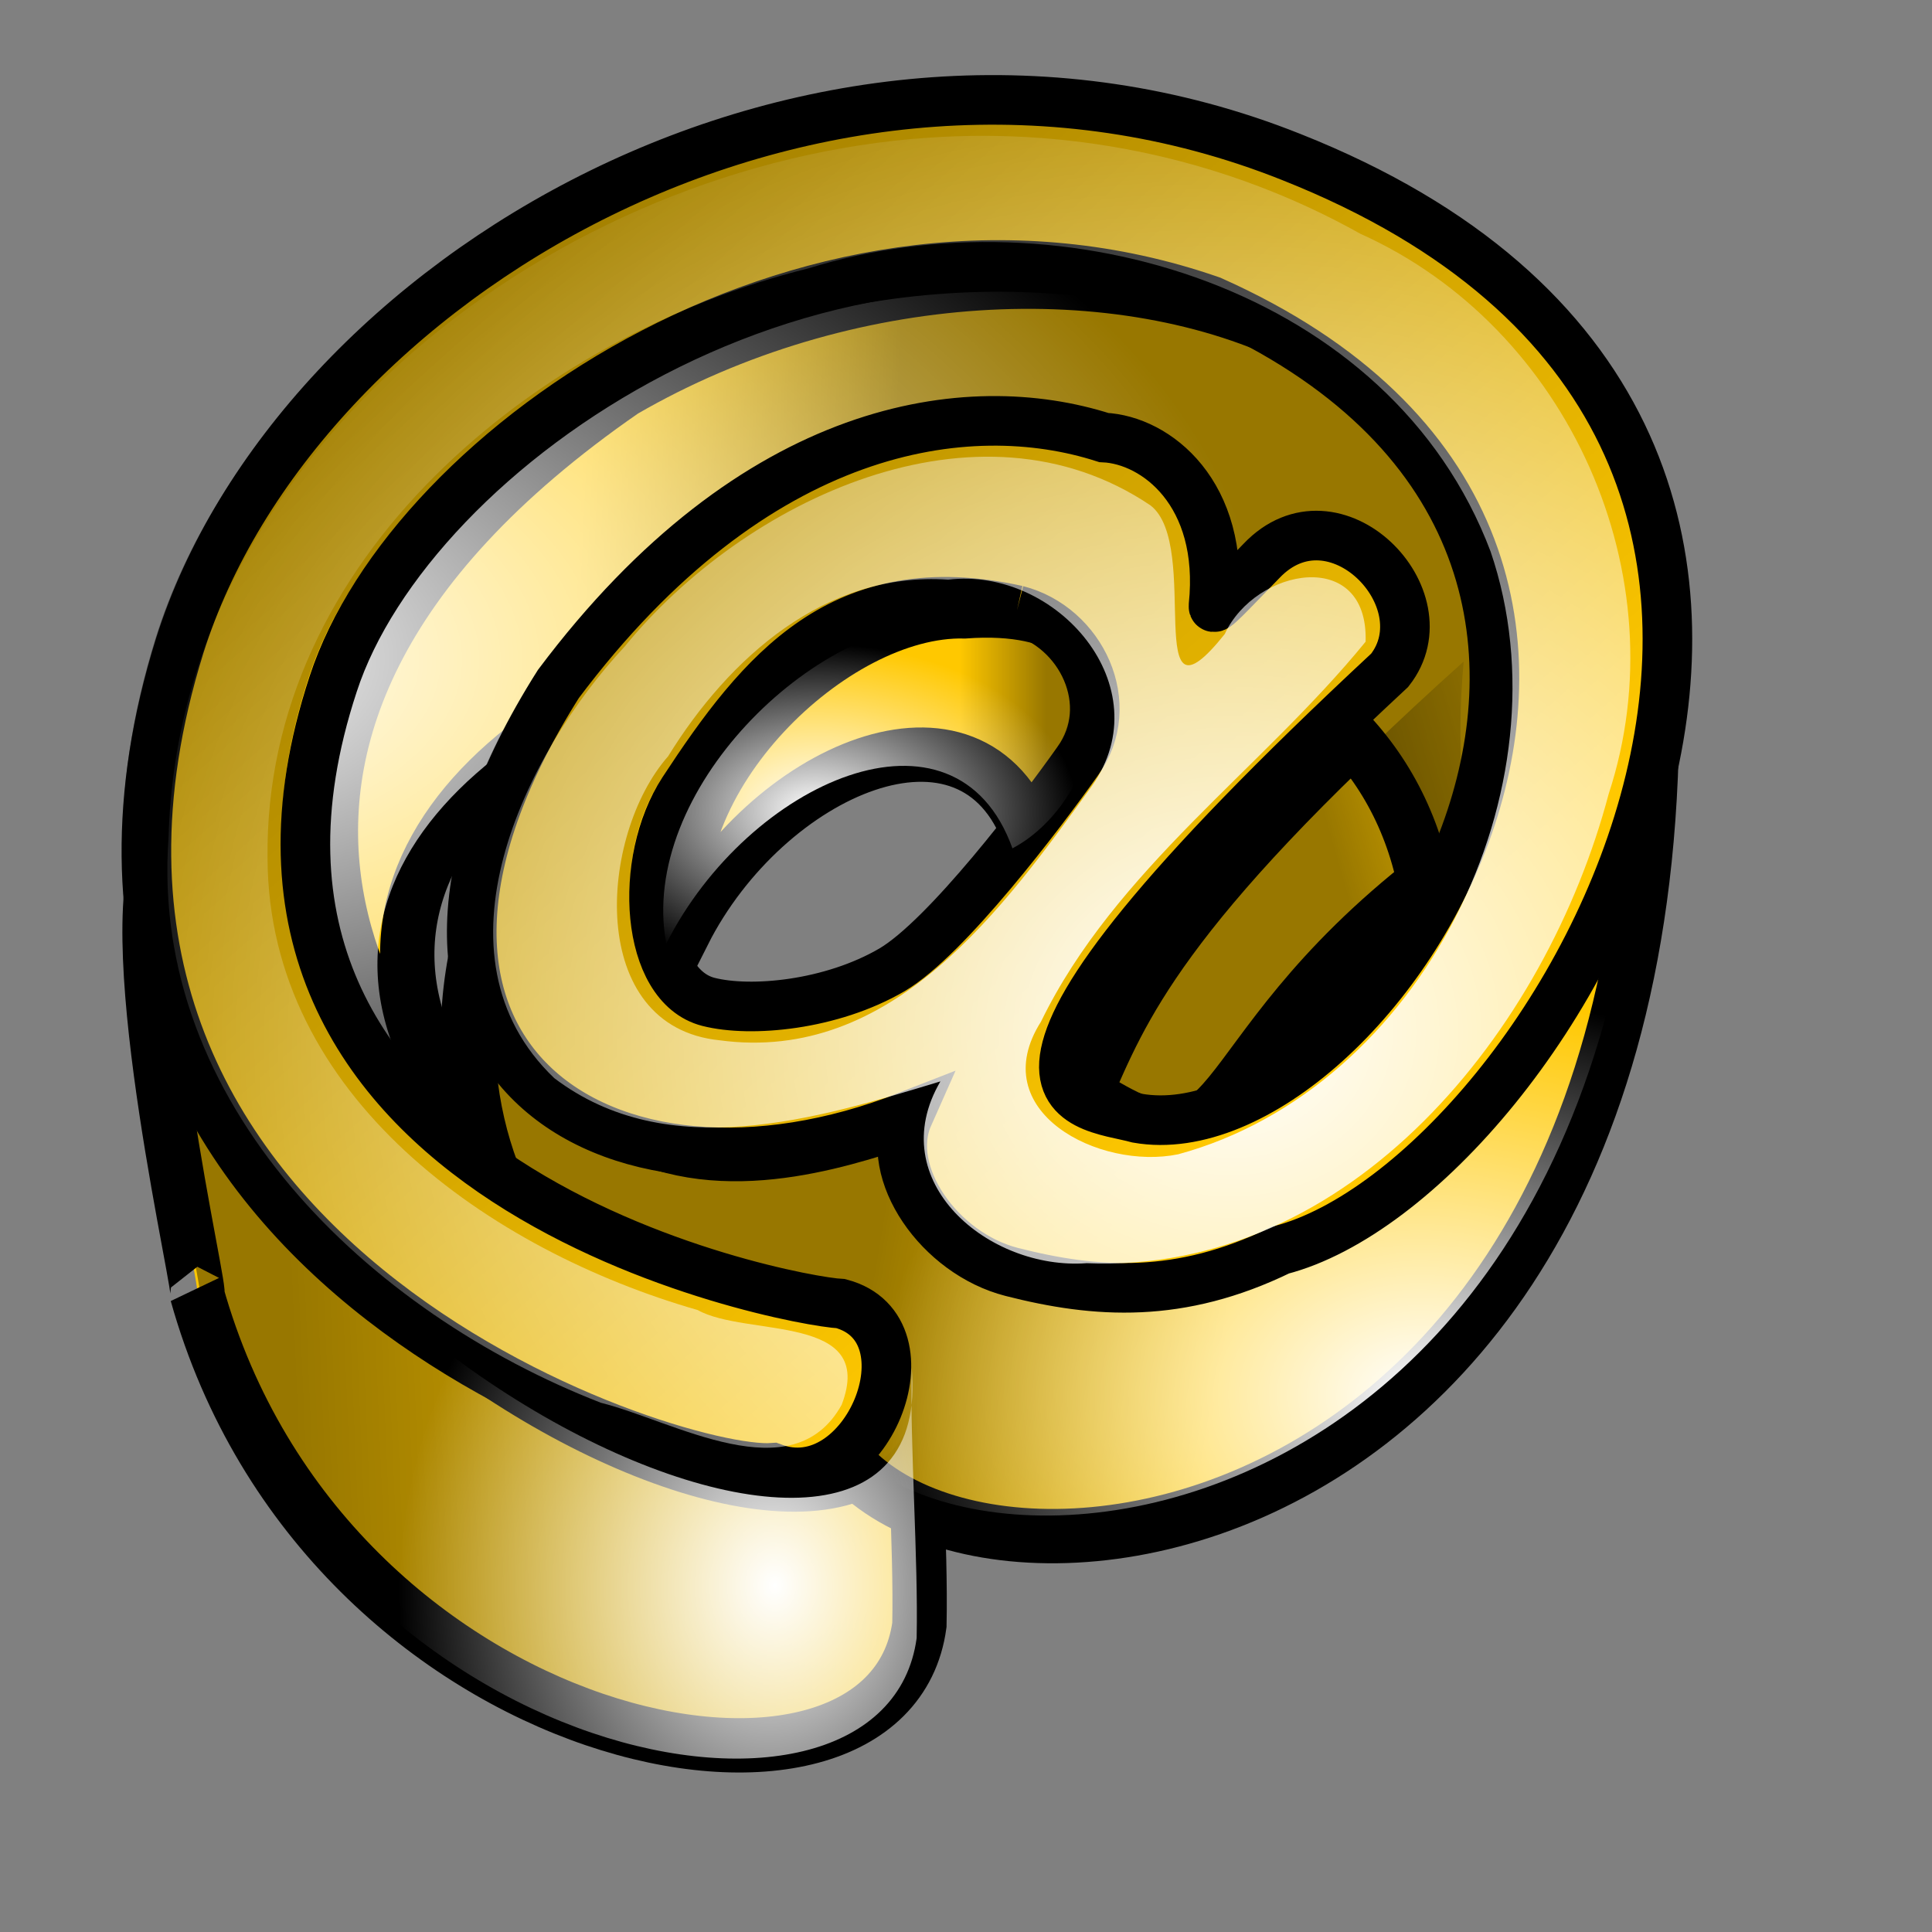
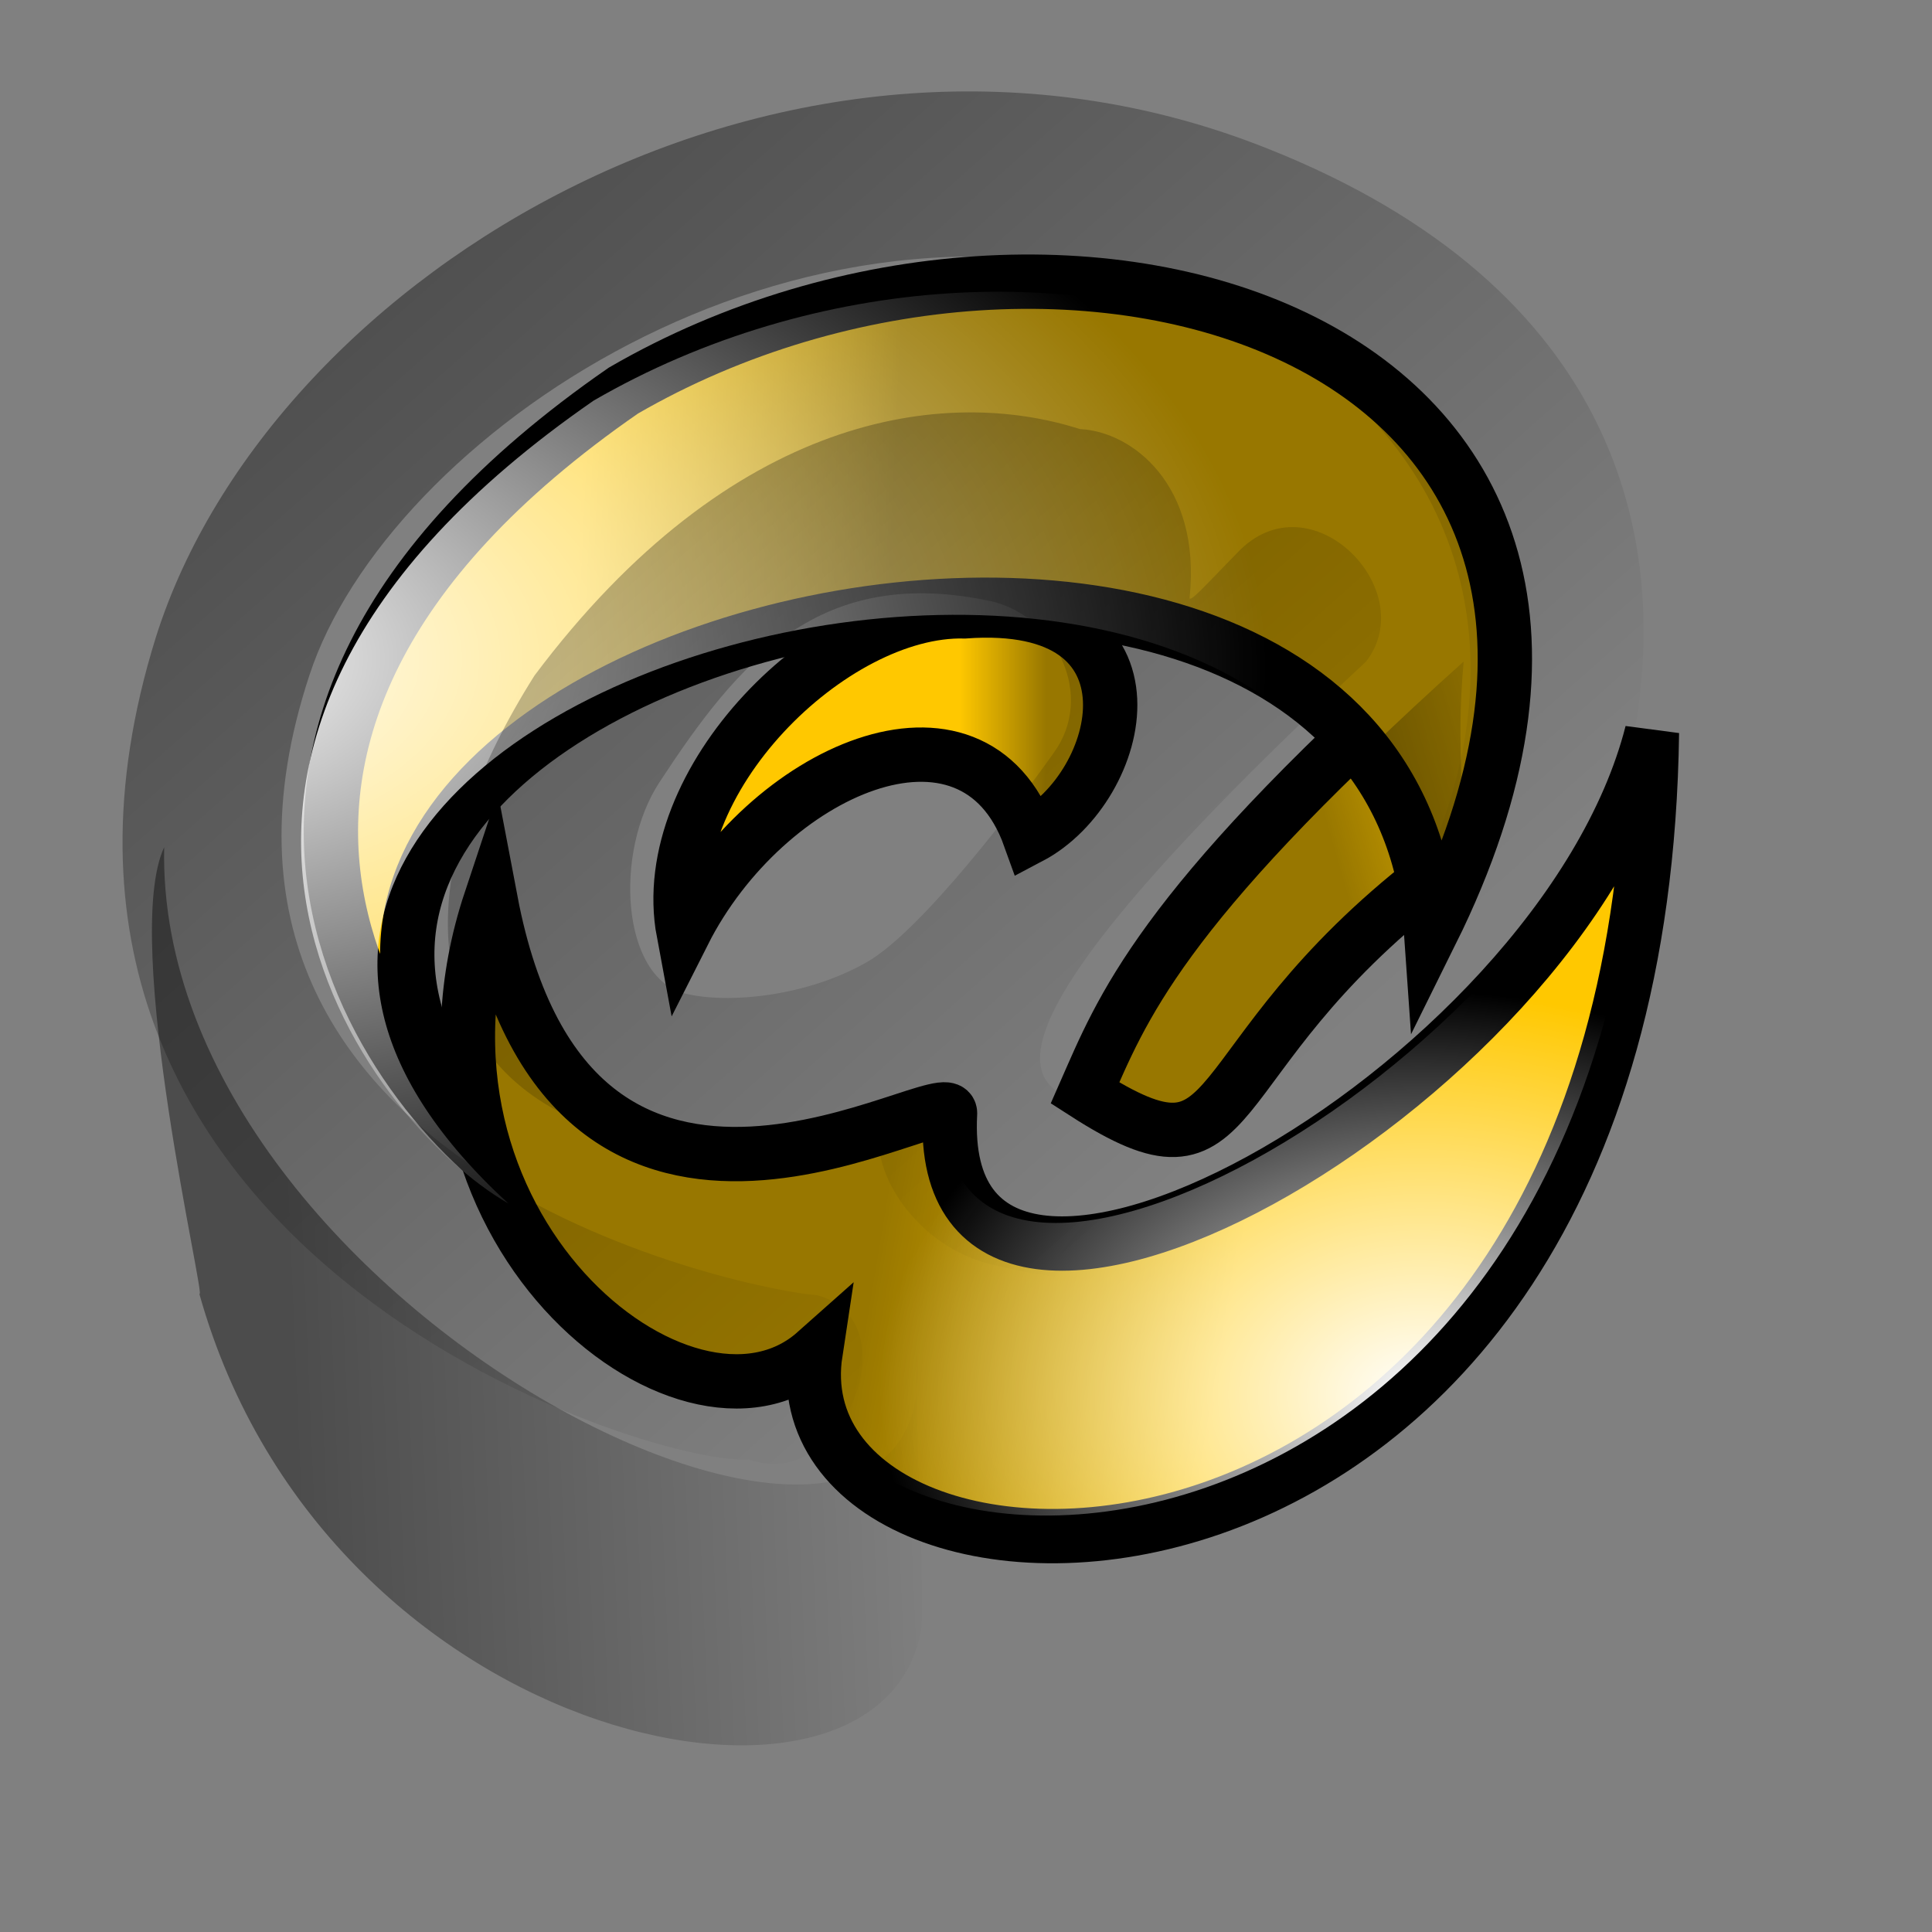
<svg xmlns="http://www.w3.org/2000/svg" xmlns:ns1="http://www.inkscape.org/namespaces/inkscape" xmlns:ns2="http://sodipodi.sourceforge.net/DTD/sodipodi-0.dtd" xmlns:xlink="http://www.w3.org/1999/xlink" height="100pt" id="svg10645" ns1:export-filename="/home/Krug/Projekte/Icon-Sets/set2/png/70a024.png" ns1:export-xdpi="72.000000" ns1:export-ydpi="72.000000" ns1:version="0.39" ns2:docbase="/home/Krug/Projekte/Icon-Sets/set2/svg" ns2:docname="70a024.svg" ns2:version="0.32" width="100pt">
  <rect width="100%" height="100%" fill="#808080" stroke="none" />
  <defs id="defs10647">
    <linearGradient id="linearGradient5315">
      <stop id="stop5316" offset="0" style="stop-color:#ffffff;stop-opacity:1;" />
      <stop id="stop5317" offset="1" style="stop-color:#ffffff;stop-opacity:0;" />
    </linearGradient>
    <linearGradient id="linearGradient3406">
      <stop id="stop3407" offset="0" style="stop-color:#000000;stop-opacity:0.405;" />
      <stop id="stop3408" offset="1" style="stop-color:#000000;stop-opacity:0;" />
    </linearGradient>
    <linearGradient id="linearGradient14466" ns1:collect="always" x1="0.138" x2="0.684" xlink:href="#linearGradient3406" y1="0.233" y2="0.699" />
    <radialGradient cx="0.702" cy="0.676" fx="0.707" fy="0.659" id="radialGradient14468" ns1:collect="always" r="0.778" xlink:href="#linearGradient5315" />
    <linearGradient id="linearGradient2851" ns1:collect="always" x1="0.204" x2="0.974" xlink:href="#linearGradient3406" y1="0.46" y2="0.42" />
    <linearGradient id="linearGradient2852" ns1:collect="always" x1="0.385" x2="0.669" xlink:href="#linearGradient3406" y1="0.562" y2="0.597" />
    <linearGradient id="linearGradient2853" ns1:collect="always" x1="0.606" x2="1.182" xlink:href="#linearGradient3406" y1="0.312" y2="0.062" />
    <linearGradient id="linearGradient2854" ns1:collect="always" x1="0.754" x2="0.585" xlink:href="#linearGradient3406" y1="0.261" y2="0.261" />
    <linearGradient id="linearGradient2855" ns1:collect="always" x1="0.526" x2="0.346" xlink:href="#linearGradient3406" y1="0.21" y2="0.205" />
    <radialGradient cx="0.776" cy="0.722" fx="0.796" fy="0.716" id="radialGradient2864" ns1:collect="always" r="0.434" xlink:href="#linearGradient5315" />
    <radialGradient cx="0.823" cy="0.722" fx="0.823" fy="0.727" id="radialGradient2866" ns1:collect="always" r="0.427" xlink:href="#linearGradient5315" />
    <radialGradient cx="0.127" cy="0.494" fx="0.127" fy="0.483" id="radialGradient2869" ns1:collect="always" r="0.627" xlink:href="#linearGradient5315" />
    <radialGradient cx="0.352" cy="0.608" fx="0.343" fy="0.602" id="radialGradient2871" ns1:collect="always" r="0.5" xlink:href="#linearGradient5315" />
  </defs>
  <ns2:namedview bordercolor="#666666" borderopacity="1.0" id="base" ns1:cx="98.419473" ns1:cy="58.365587" ns1:pageopacity="0.0" ns1:pageshadow="2" ns1:window-height="937" ns1:window-width="1272" ns1:window-x="0" ns1:window-y="0" ns1:zoom="3.6100000" pagecolor="#ffffff" />
  <path d="M 97.038,160.959 C 96.461,167.422 97.269,169.385 96.692,175.848 C 80.187,188.66 84.111,198.009 72.8,190.737 C 75.339,184.966 77.878,178.157 97.038,160.959 z " id="path14480" ns2:nodetypes="cccc" style="fill-rule:evenodd;stroke-linecap:butt;stroke-linejoin:miter;fill:#ffc800;fill-opacity:1;stroke:#000000;stroke-width:3.75;stroke-miterlimit:4;stroke-opacity:1;" transform="translate(2.078,-115.305)" />
  <path d="M 35.057,197.663 C -3.493,162.229 93.691,136.49 96.692,179.657 C 117.121,138.452 71.415,124.602 40.944,142.261 C 5.741,166.615 25.247,192.007 35.057,197.663 z " id="path14481" ns2:nodetypes="cccc" style="fill-rule:evenodd;stroke-linecap:butt;stroke-linejoin:miter;fill:#ffc800;fill-opacity:1;stroke:#000000;stroke-width:3.75;stroke-miterlimit:4;stroke-opacity:1;" transform="translate(2.078,-115.305)" />
-   <path d="M 9.088,173.771 C 6.087,180.234 12.089,205.396 11.512,204.588 C 20.399,236.328 59.18,243.6 61.373,227.441 C 61.489,221.901 60.911,214.283 61.027,208.743 C 63.22,232.289 8.395,205.857 9.088,173.771 z " id="path14482" ns2:nodetypes="ccccc" style="fill-rule:evenodd;stroke-linecap:butt;stroke-linejoin:miter;fill:#ffc800;fill-opacity:1;stroke:#000000;stroke-width:3.75;stroke-miterlimit:4;stroke-opacity:1;" transform="translate(2.078,-115.305)" />
  <path d="M 45.099,179.657 C 50.754,168.461 65.067,162.113 68.991,173.078 C 75.57,169.615 78.686,156.458 64.489,157.496 C 55.371,157.265 43.137,169.154 45.099,179.657 z " id="path14483" ns2:nodetypes="cccc" style="fill-rule:evenodd;stroke-linecap:butt;stroke-linejoin:miter;fill:#ffc800;fill-opacity:1;stroke:#000000;stroke-width:3.75;stroke-miterlimit:4;stroke-opacity:1;" transform="translate(2.078,-115.305)" />
  <path d="M 63.486,192.152 C 63.626,189.488 37.413,207.107 31.781,177.453 C 24.342,199.836 45.3,216.558 54.201,208.646 C 51.072,229.191 111.051,231.011 111.926,165.871 C 105.589,190.757 62.292,214.629 63.486,192.152 z " id="path14484" ns2:nodetypes="ccccs" style="font-size:10;font-style:normal;font-variant:normal;font-weight:normal;font-stretch:normal;stroke-linecap:butt;stroke-linejoin:miter;font-family:Nimbus Sans L;text-anchor:start;writing-mode:lr;fill:#ffc800;fill-opacity:1;stroke:#000000;stroke-width:3.75;stroke-miterlimit:4;stroke-opacity:1;" transform="translate(2.078,-115.305)" />
  <path d="M 9.434,171.347 L 9.434,171.347" id="path14486" style="fill-rule:evenodd;stroke-linecap:butt;stroke-linejoin:miter;fill:#ffc800;fill-opacity:1;stroke:#000000;stroke-width:3.75;stroke-miterlimit:4;stroke-opacity:1;" transform="translate(2.078,-115.305)" />
  <path d="M 101.012,45.653 C 100.434,52.117 101.242,54.079 100.665,60.542 C 84.16,73.354 88.085,82.703 76.773,75.432 C 79.313,69.661 81.852,62.851 101.012,45.653 z " id="path1591" ns2:nodetypes="cccc" style="fill:url(#linearGradient2853);fill-opacity:1;fill-rule:evenodd;stroke:none;stroke-width:3.75;stroke-linecap:butt;stroke-linejoin:miter;stroke-miterlimit:4;stroke-opacity:1;" />
  <path d="M 35.057,197.663 C -3.493,162.229 93.691,136.49 96.692,179.657 C 117.121,138.452 71.415,124.602 40.944,142.261 C 5.741,166.615 25.247,192.007 35.057,197.663 z " id="path1592" ns2:nodetypes="cccc" style="fill-rule:evenodd;stroke-linecap:butt;stroke-linejoin:miter;fill:url(#linearGradient2855);fill-opacity:1;stroke:none;stroke-width:3.75;stroke-miterlimit:4;stroke-opacity:1;" transform="translate(2.242,-115.306)" />
  <path d="M 9.088,173.771 C 6.087,180.234 12.089,205.396 11.512,204.588 C 20.399,236.328 59.18,243.6 61.373,227.441 C 61.489,221.901 60.911,214.283 61.027,208.743 C 63.22,232.289 8.395,205.857 9.088,173.771 z " id="path1593" ns2:nodetypes="ccccc" style="fill-rule:evenodd;stroke-linecap:butt;stroke-linejoin:miter;fill:url(#linearGradient2851);fill-opacity:1;stroke:none;stroke-width:3.75;stroke-miterlimit:4;stroke-opacity:1;" transform="translate(2.242,-115.306)" />
  <path d="M 45.099,179.657 C 50.754,168.461 65.067,162.113 68.991,173.078 C 75.57,169.615 78.686,156.458 64.489,157.496 C 55.371,157.265 43.137,169.154 45.099,179.657 z " id="path1594" ns2:nodetypes="cccc" style="fill-rule:evenodd;stroke-linecap:butt;stroke-linejoin:miter;fill:url(#linearGradient2854);fill-opacity:1;stroke:none;stroke-width:3.75;stroke-miterlimit:4;stroke-opacity:1;" transform="translate(2.242,-115.306)" />
  <path d="M 63.486,192.152 C 63.626,189.488 37.413,207.107 31.781,177.453 C 24.342,199.836 45.3,216.558 54.201,208.646 C 51.072,229.191 111.051,231.011 111.926,165.871 C 105.589,190.757 62.292,214.629 63.486,192.152 z " id="path1595" ns2:nodetypes="ccccs" style="font-size:10;font-style:normal;font-variant:normal;font-weight:normal;font-stretch:normal;stroke-linecap:butt;stroke-linejoin:miter;font-family:Nimbus Sans L;text-anchor:start;writing-mode:lr;fill:url(#linearGradient2852);fill-opacity:1;stroke:none;stroke-width:3.75;stroke-miterlimit:4;stroke-opacity:1;" transform="translate(2.242,-115.306)" />
  <path d="M 65.132,75.427 C 65.271,72.763 39.058,90.382 33.426,60.728 C 25.988,83.111 46.945,99.833 55.846,91.921 C 52.717,112.467 112.696,114.287 113.571,49.147 C 107.234,74.032 63.937,97.904 65.132,75.427 z " id="path2865" ns2:nodetypes="ccccs" style="font-size:10;font-style:normal;font-variant:normal;font-weight:normal;font-stretch:normal;fill:url(#radialGradient2866);fill-opacity:1;stroke:none;stroke-width:3.75;stroke-linecap:butt;stroke-linejoin:miter;stroke-miterlimit:4;stroke-opacity:1;font-family:Nimbus Sans L;text-anchor:start;writing-mode:lr;" />
  <path d="M 35.077,83.052 C -3.473,47.618 93.711,21.879 96.712,65.046 C 117.141,23.841 71.435,9.991 40.964,27.65 C 5.761,52.004 25.267,77.396 35.077,83.052 z " id="path2867" ns2:nodetypes="cccc" style="fill:url(#radialGradient2869);fill-opacity:1;fill-rule:evenodd;stroke:none;stroke-width:3.75;stroke-linecap:butt;stroke-linejoin:miter;stroke-miterlimit:4;stroke-opacity:1;" />
-   <path d="M 95.908,46.256 C 99.777,41.314 92.077,33.43 87.056,38.713 C 84.803,41.016 83.7,42.26 83.746,41.818 C 84.554,34.043 79.774,30.359 76.176,30.196 C 66.863,27.217 52.132,29.073 38.536,47.203 C 22.441,72.702 41.667,85.269 62.687,77.01 C 60.943,80.936 64.836,86.505 69.815,87.778 C 75.663,89.274 81.439,89.648 88.358,86.275 C 107.253,81.385 137.225,29.914 89.113,10.834 C 56.351,-2.228 20.378,19.284 12.403,44.562 C -0.729,86.67 46.341,101.824 53.332,101.298 C 59.75,103.704 64.638,91.726 58.029,89.967 C 54.441,89.805 11.61,81.776 22.995,47.199 C 28.303,30.894 56.445,11.304 83.59,20.756 C 122.066,37.919 94.607,79.986 78.515,77.173 C 74.602,76.089 63.313,76.585 95.908,46.256 z M 70.189,42.11 C 74.615,43.241 77.206,48.635 74.369,52.538 C 71.803,56.167 65.312,64.724 61.555,66.934 C 57.368,69.378 51.811,69.889 48.887,69.141 C 44.54,68.029 43.984,59.407 47.161,54.563 C 52.554,46.342 58.142,39.45 70.189,42.11" id="text11301" ns2:nodetypes="ccsccccccccccccccccccc" style="font-size:10;font-style:normal;font-variant:normal;font-weight:normal;font-stretch:normal;fill:#ffc800;fill-opacity:1;stroke:#000000;stroke-width:3.423;stroke-linecap:butt;stroke-linejoin:miter;stroke-miterlimit:4;stroke-opacity:1;font-family:Nimbus Sans L;text-anchor:start;writing-mode:lr;" />
  <path d="M 10.042,55.402 L 10.042,55.402" id="path11929" style="fill:#ffc800;fill-opacity:1;fill-rule:evenodd;stroke:#000000;stroke-width:1pt;stroke-linecap:butt;stroke-linejoin:miter;stroke-opacity:1;" />
  <path d="M 94.262,45.672 C 98.131,40.73 90.431,32.845 85.41,38.129 C 83.156,40.432 82.054,41.676 82.099,41.234 C 82.908,33.459 78.128,29.775 74.529,29.612 C 65.216,26.633 50.485,28.489 36.89,46.618 C 20.795,72.118 40.021,84.685 61.041,76.426 C 59.297,80.351 63.189,85.921 68.168,87.194 C 74.017,88.69 79.792,89.064 86.712,85.691 C 105.607,80.801 135.579,29.33 87.467,10.25 C 54.705,-2.813 18.732,18.7 10.757,43.978 C -2.375,86.086 44.695,101.24 51.685,100.714 C 58.103,103.12 62.992,91.142 56.383,89.383 C 52.795,89.221 9.963,81.192 21.349,46.615 C 26.657,30.31 54.798,10.72 81.943,20.172 C 120.42,37.335 92.961,79.401 76.869,76.588 C 72.955,75.504 61.667,76.001 94.262,45.672 z M 68.543,41.525 C 72.969,42.657 75.56,48.051 72.723,51.953 C 70.157,55.583 63.666,64.14 59.909,66.35 C 55.722,68.793 50.165,69.304 47.241,68.557 C 42.894,67.445 42.337,58.823 45.515,53.979 C 50.908,45.758 56.496,38.866 68.543,41.525" id="path14465" ns2:nodetypes="ccsccccccccccccccccccc" style="font-size:10;font-style:normal;font-variant:normal;font-weight:normal;font-stretch:normal;fill:url(#linearGradient14466);fill-opacity:1;stroke:none;stroke-width:3.423;stroke-linecap:butt;stroke-linejoin:miter;stroke-miterlimit:4;stroke-opacity:1;font-family:Nimbus Sans L;text-anchor:start;writing-mode:lr;" />
-   <path d="M 64.057,9.505 C 38.774,11.214 12.372,30.816 11.632,57.802 C 10.296,76.211 25.526,90.614 41.472,96.811 C 46.512,98.062 54.716,103.046 58.089,96.943 C 60.5,90.606 51.509,92.294 48.151,90.411 C 33.853,86.303 18.534,75.675 18.464,59.255 C 18.202,38.521 37.09,23.147 55.771,18.527 C 73.305,13.078 96.008,19.897 102.869,38.059 C 108.433,54.375 98.067,75.123 81.307,79.661 C 75.889,80.779 67.897,76.72 71.841,70.509 C 76.949,60.015 87.078,53.081 94.245,44.286 C 94.451,37.737 86.644,39.169 84.526,43.755 C 78.688,51.071 82.975,37.643 79.401,34.88 C 67.46,26.831 51.368,34.495 43.107,44.624 C 36.15,52.077 29.414,65.965 38.25,74.405 C 46.106,80.361 56.374,77.223 64.901,74.63 C 60.861,81.538 68.258,87.684 74.994,87.176 C 93.287,87.92 106.704,71.117 111.019,54.796 C 115.956,39.772 108.269,22.593 93.883,16.133 C 84.824,11.059 74.408,8.782 64.057,9.505 z M 65.432,40.005 C 72.94,39.099 80.153,47.395 75.37,54.224 C 69.241,62.7 61.592,73.403 49.658,71.793 C 40.422,70.85 41.319,57.64 46.106,52.198 C 50.271,45.439 56.96,39.422 65.432,40.005 z " id="path14467" style="font-size:10;font-style:normal;font-variant:normal;font-weight:normal;font-stretch:normal;fill:url(#radialGradient14468);fill-opacity:1;stroke:none;stroke-width:3.423;stroke-linecap:butt;stroke-linejoin:miter;stroke-miterlimit:4;stroke-opacity:1;font-family:Nimbus Sans L;text-anchor:start;writing-mode:lr;" />
-   <path d="M 10.976,59.381 C 7.975,65.844 13.977,91.006 13.4,90.198 C 22.287,121.939 61.068,129.21 63.261,113.051 C 63.376,107.511 62.799,99.893 62.915,94.353 C 65.108,117.899 10.283,91.468 10.976,59.381 z " id="path2863" ns2:nodetypes="ccccc" style="fill:url(#radialGradient2864);fill-opacity:1;fill-rule:evenodd;stroke:none;stroke-width:3.75;stroke-linecap:butt;stroke-linejoin:miter;stroke-miterlimit:4;stroke-opacity:1;" />
-   <path d="M 45.98,65.126 C 51.635,53.93 65.948,47.582 69.872,58.547 C 76.451,55.085 79.567,41.927 65.37,42.965 C 56.252,42.735 44.018,54.623 45.98,65.126 z " id="path2870" ns2:nodetypes="cccc" style="fill:url(#radialGradient2871);fill-opacity:1;fill-rule:evenodd;stroke:none;stroke-width:3.75;stroke-linecap:butt;stroke-linejoin:miter;stroke-miterlimit:4;stroke-opacity:1;" />
</svg>